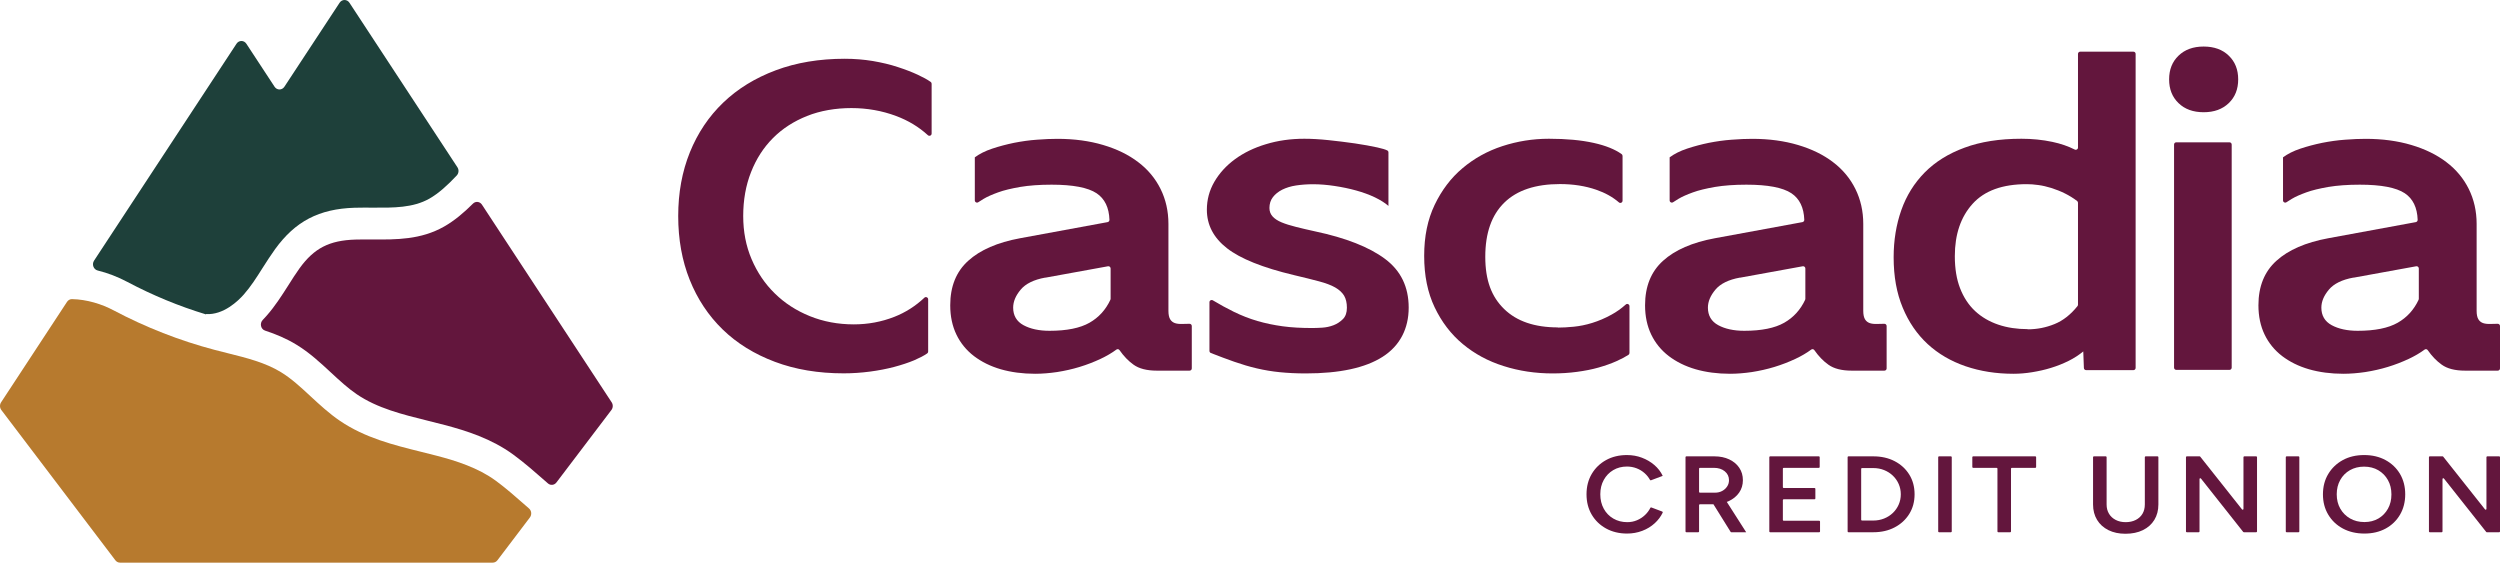
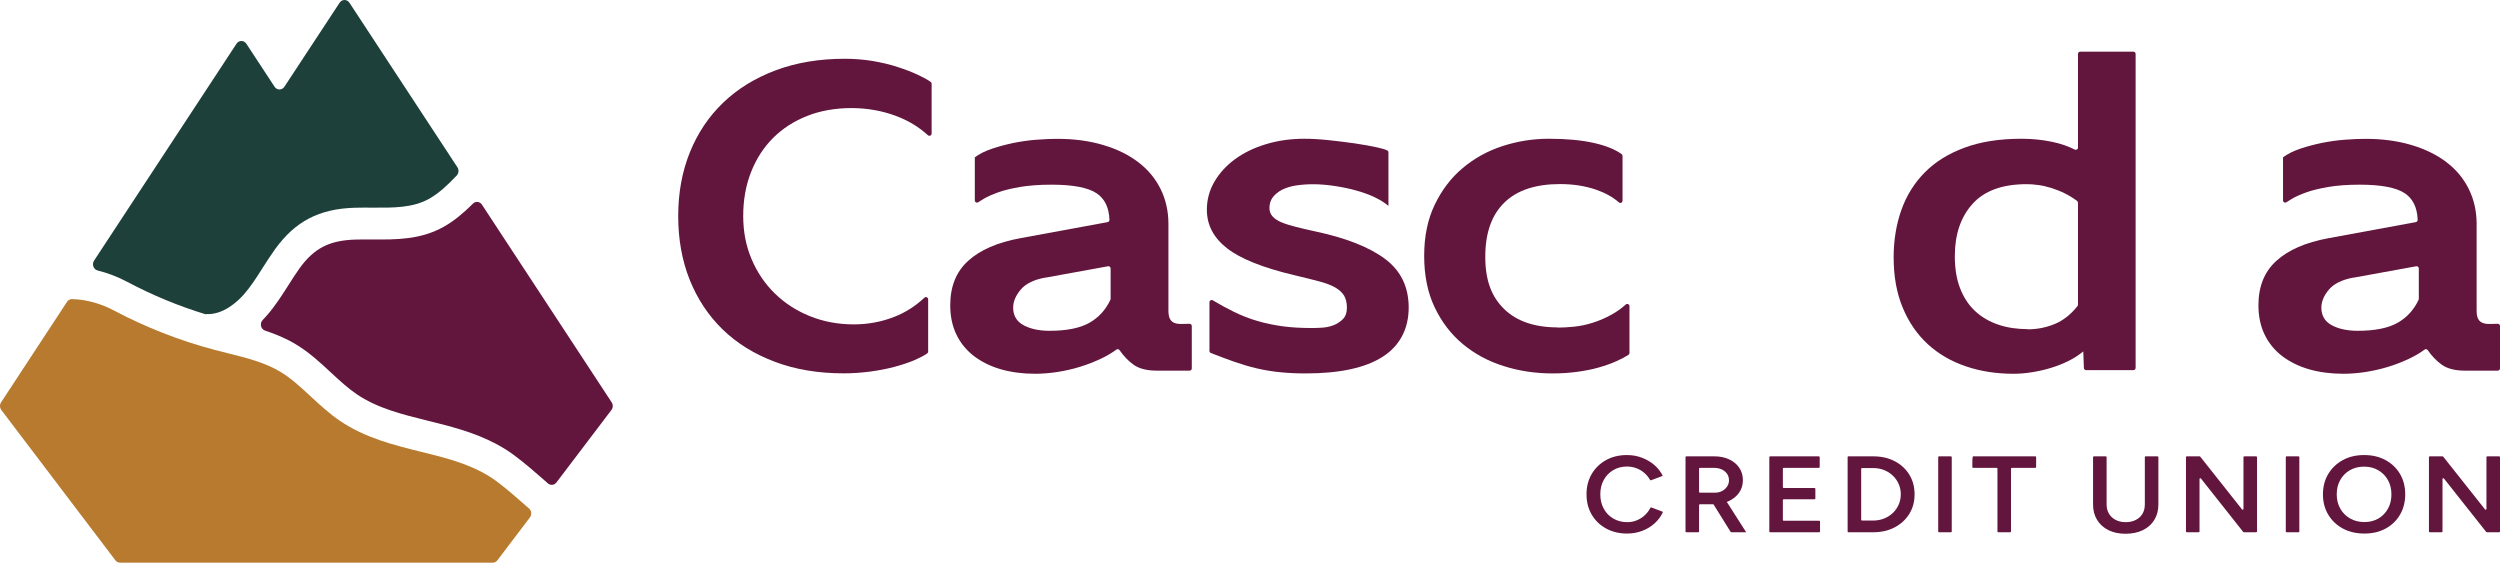
<svg xmlns="http://www.w3.org/2000/svg" width="204" height="46" viewBox="0 0 204 46" fill="none">
  <path d="M37.327 13.652C37.463 13.859 37.438 14.141 37.27 14.32C36.533 15.104 35.787 15.785 35.035 16.211C33.702 16.964 32.115 16.955 30.438 16.944C29.943 16.941 29.436 16.938 28.927 16.952C26.034 17.045 24.097 18.055 22.45 20.328C22.082 20.842 21.743 21.367 21.421 21.875C20.928 22.657 20.456 23.395 19.89 24.036C19.443 24.541 18.246 25.715 16.81 25.629V25.655C14.603 24.985 12.454 24.097 10.401 23.009C9.604 22.586 8.787 22.273 7.971 22.073C7.632 21.989 7.476 21.573 7.675 21.269L8.25 20.392L19.301 3.566C19.495 3.271 19.906 3.271 20.1 3.566L22.406 7.079C22.6 7.374 23.01 7.375 23.205 7.079L27.714 0.221C27.909 -0.074 28.319 -0.074 28.513 0.222L37.327 13.652Z" fill="#1E403A" />
  <path d="M49.892 33.455L45.402 39.372C45.231 39.596 44.922 39.63 44.713 39.447C44.633 39.376 44.552 39.305 44.47 39.234C43.646 38.512 42.796 37.765 41.888 37.099C40.111 35.797 38.058 35.148 36.289 34.681C35.85 34.565 35.409 34.455 34.967 34.346C32.822 33.815 30.793 33.313 29.111 32.17C28.38 31.674 27.71 31.053 27.001 30.396C26.142 29.599 25.253 28.774 24.192 28.128C23.369 27.624 22.504 27.265 21.628 26.977C21.273 26.86 21.173 26.382 21.439 26.107C21.538 26.005 21.636 25.899 21.732 25.79C22.434 25 22.981 24.137 23.512 23.306C23.826 22.807 24.124 22.337 24.446 21.889C25.635 20.25 26.871 19.615 29.005 19.549C29.466 19.535 29.929 19.538 30.422 19.541C32.345 19.552 34.333 19.566 36.235 18.49C37.073 18.015 37.85 17.36 38.593 16.617C38.809 16.4 39.155 16.438 39.325 16.697L49.913 32.831C50.037 33.02 50.029 33.275 49.892 33.455Z" fill="#63163D" />
  <path d="M40.209 45.911H9.792C9.645 45.911 9.505 45.84 9.413 45.718L0.108 33.455C-0.028 33.275 -0.036 33.02 0.088 32.831L5.469 24.631C5.56 24.492 5.711 24.405 5.871 24.408C7.103 24.432 8.316 24.818 9.267 25.323C11.889 26.711 14.66 27.796 17.501 28.546C17.854 28.638 18.211 28.728 18.566 28.817C20.153 29.212 21.651 29.588 22.924 30.367C23.772 30.883 24.533 31.587 25.338 32.334C26.085 33.024 26.855 33.74 27.743 34.343C29.791 35.734 32.129 36.314 34.385 36.873C34.816 36.98 35.247 37.087 35.675 37.199C37.227 37.606 39.004 38.166 40.448 39.222C41.266 39.822 42.038 40.5 42.856 41.219C42.961 41.31 43.065 41.403 43.171 41.495C43.377 41.677 43.408 42.001 43.24 42.223L40.589 45.718C40.496 45.84 40.357 45.911 40.209 45.911Z" fill="#B77A2E" />
  <path d="M60.646 17.63C60.646 18.903 60.872 20.077 61.331 21.152C61.79 22.227 62.418 23.16 63.224 23.945C64.029 24.737 64.982 25.352 66.084 25.798C67.186 26.243 68.379 26.469 69.671 26.469C70.83 26.469 71.931 26.264 72.977 25.854C73.891 25.495 74.709 24.974 75.433 24.29C75.549 24.182 75.738 24.269 75.738 24.427V28.686C75.738 28.746 75.712 28.802 75.663 28.836C75.389 29.028 75.034 29.209 74.601 29.397C74.128 29.595 73.577 29.779 72.963 29.941C72.348 30.104 71.684 30.231 70.985 30.323C70.279 30.415 69.573 30.465 68.845 30.465C66.776 30.465 64.904 30.154 63.231 29.524C61.557 28.895 60.137 28.018 58.972 26.887C57.807 25.755 56.91 24.404 56.281 22.835C55.653 21.265 55.342 19.532 55.342 17.63C55.342 15.728 55.66 13.995 56.295 12.425C56.931 10.855 57.835 9.505 59.014 8.374C60.194 7.242 61.62 6.365 63.301 5.736C64.982 5.106 66.861 4.795 68.93 4.795C69.728 4.795 70.491 4.859 71.225 4.979C71.953 5.106 72.631 5.262 73.245 5.467C73.86 5.665 74.41 5.877 74.884 6.097C75.317 6.297 75.673 6.492 75.946 6.686C75.995 6.72 76.021 6.775 76.021 6.835V10.9C76.021 11.061 75.832 11.139 75.714 11.031C74.978 10.357 74.113 9.834 73.118 9.463C71.981 9.038 70.759 8.819 69.474 8.819C68.188 8.819 66.938 9.031 65.858 9.463C64.777 9.894 63.852 10.488 63.082 11.259C62.312 12.03 61.712 12.956 61.288 14.038C60.858 15.12 60.646 16.322 60.646 17.63Z" fill="#63163D" />
  <path d="M79.538 12.843C79.919 12.56 80.392 12.319 80.964 12.129C81.536 11.938 82.13 11.782 82.744 11.655C83.359 11.535 83.987 11.443 84.609 11.4C85.237 11.351 85.795 11.329 86.289 11.329C87.66 11.329 88.903 11.499 90.018 11.831C91.141 12.164 92.095 12.63 92.879 13.232C93.67 13.833 94.277 14.561 94.701 15.417C95.125 16.272 95.344 17.227 95.344 18.267V25.366C95.344 25.67 95.393 25.896 95.485 26.052C95.577 26.208 95.711 26.307 95.866 26.363C96.028 26.42 96.226 26.441 96.466 26.434C96.654 26.428 96.853 26.423 97.066 26.421C97.167 26.42 97.25 26.502 97.25 26.603V30.064C97.25 30.164 97.169 30.245 97.069 30.245H94.404C93.585 30.245 92.949 30.083 92.497 29.758C92.081 29.462 91.699 29.068 91.352 28.57C91.294 28.486 91.183 28.465 91.1 28.525C90.719 28.806 90.287 29.058 89.807 29.284C89.263 29.538 88.698 29.758 88.097 29.941C87.497 30.125 86.89 30.26 86.261 30.359C85.633 30.451 85.039 30.5 84.468 30.5C83.443 30.5 82.504 30.373 81.663 30.132C80.816 29.885 80.089 29.524 79.467 29.05C78.853 28.576 78.373 27.99 78.041 27.297C77.709 26.604 77.539 25.812 77.539 24.914C77.539 23.372 78.026 22.163 79.008 21.279C79.983 20.395 81.395 19.78 83.239 19.44L90.38 18.125C90.469 18.109 90.534 18.028 90.531 17.938C90.498 16.938 90.146 16.214 89.482 15.77C88.775 15.303 87.554 15.07 85.809 15.07C84.821 15.07 83.966 15.134 83.246 15.254C82.525 15.381 81.918 15.523 81.438 15.7C80.957 15.876 80.562 16.046 80.258 16.23C80.096 16.328 79.951 16.419 79.826 16.502C79.705 16.582 79.545 16.497 79.545 16.351V12.85L79.538 12.843ZM85.294 22.651C84.361 22.82 83.69 23.153 83.288 23.634C82.878 24.122 82.674 24.61 82.674 25.105C82.674 25.748 82.956 26.229 83.514 26.533C84.072 26.837 84.785 26.993 85.64 26.993C87.045 26.993 88.133 26.773 88.903 26.335C89.66 25.904 90.226 25.28 90.607 24.465C90.619 24.44 90.626 24.411 90.626 24.383V21.907C90.626 21.793 90.523 21.708 90.412 21.728L85.301 22.658L85.294 22.651Z" fill="#63163D" />
  <path d="M113.297 16.802C113.014 16.555 112.64 16.322 112.188 16.102C111.729 15.883 111.22 15.699 110.662 15.544C110.104 15.388 109.518 15.268 108.911 15.176C108.303 15.084 107.717 15.034 107.145 15.034C106.651 15.034 106.192 15.07 105.761 15.134C105.33 15.197 104.956 15.318 104.638 15.473C104.313 15.636 104.059 15.841 103.868 16.088C103.677 16.336 103.586 16.633 103.586 16.972C103.586 17.241 103.67 17.467 103.84 17.658C104.009 17.849 104.257 18.012 104.581 18.146C104.906 18.28 105.295 18.401 105.747 18.514C106.206 18.627 106.721 18.754 107.315 18.881C109.822 19.412 111.722 20.161 113.014 21.123C114.306 22.085 114.949 23.407 114.949 25.104C114.949 26.802 114.243 28.209 112.823 29.114C111.411 30.019 109.313 30.472 106.545 30.472C105.782 30.472 105.083 30.436 104.44 30.372C103.798 30.309 103.169 30.203 102.562 30.061C101.954 29.92 101.34 29.736 100.711 29.517C100.117 29.309 99.485 29.071 98.808 28.806C98.739 28.779 98.691 28.711 98.691 28.636V24.66C98.691 24.519 98.846 24.434 98.966 24.506C99.553 24.856 100.119 25.168 100.669 25.437C101.304 25.748 101.954 26.002 102.604 26.193C103.261 26.384 103.946 26.526 104.666 26.625C105.387 26.724 106.185 26.766 107.06 26.766C107.286 26.766 107.562 26.759 107.887 26.738C108.211 26.717 108.515 26.653 108.812 26.54C109.109 26.427 109.363 26.257 109.582 26.038C109.801 25.819 109.907 25.508 109.907 25.111C109.907 24.715 109.829 24.383 109.68 24.128C109.525 23.874 109.285 23.648 108.953 23.457C108.621 23.266 108.176 23.103 107.625 22.955C107.074 22.806 106.404 22.643 105.606 22.453C103.042 21.845 101.213 21.109 100.118 20.253C99.023 19.398 98.48 18.351 98.48 17.114C98.48 16.293 98.684 15.537 99.094 14.83C99.503 14.13 100.061 13.514 100.775 12.991C101.488 12.468 102.329 12.058 103.296 11.768C104.264 11.471 105.309 11.322 106.432 11.322C107.004 11.322 107.661 11.357 108.409 11.435C109.158 11.513 109.878 11.605 110.577 11.704C111.269 11.81 111.877 11.916 112.385 12.029C112.786 12.117 113.059 12.201 113.204 12.277C113.263 12.308 113.297 12.37 113.297 12.437L113.297 16.802Z" fill="#63163D" />
  <path d="M127.117 26.731C127.499 26.731 127.93 26.709 128.417 26.66C128.904 26.611 129.406 26.512 129.928 26.349C130.451 26.186 130.973 25.967 131.496 25.677C131.907 25.455 132.296 25.175 132.667 24.846C132.783 24.744 132.965 24.829 132.965 24.984V28.802C132.965 28.864 132.936 28.922 132.884 28.955C132.615 29.128 132.283 29.301 131.899 29.474C131.468 29.665 130.988 29.835 130.444 29.991C129.9 30.146 129.314 30.259 128.678 30.344C128.043 30.429 127.379 30.472 126.701 30.472C125.295 30.472 123.961 30.273 122.696 29.87C121.432 29.474 120.323 28.873 119.363 28.074C118.402 27.275 117.64 26.278 117.067 25.076C116.495 23.881 116.213 22.481 116.213 20.883C116.213 19.285 116.495 17.913 117.067 16.718C117.64 15.523 118.395 14.518 119.349 13.719C120.295 12.92 121.383 12.319 122.597 11.923C123.812 11.527 125.076 11.322 126.39 11.322C127.817 11.322 129.031 11.435 130.048 11.662C131.02 11.878 131.779 12.184 132.325 12.575C132.373 12.61 132.4 12.666 132.4 12.725V16.377C132.4 16.53 132.221 16.616 132.105 16.516C131.6 16.078 130.979 15.732 130.246 15.48C129.363 15.176 128.382 15.02 127.294 15.02C125.302 15.02 123.784 15.523 122.753 16.534C121.715 17.545 121.199 19.016 121.199 20.953C121.199 22.891 121.715 24.22 122.739 25.217C123.763 26.215 125.225 26.716 127.124 26.716L127.117 26.731Z" fill="#63163D" />
-   <path d="M136.236 12.843C136.617 12.56 137.091 12.319 137.662 12.129C138.235 11.938 138.828 11.782 139.442 11.655C140.057 11.535 140.685 11.443 141.307 11.4C141.935 11.351 142.493 11.329 142.988 11.329C144.358 11.329 145.601 11.499 146.717 11.831C147.839 12.164 148.793 12.63 149.577 13.232C150.368 13.833 150.975 14.561 151.399 15.417C151.823 16.272 152.042 17.227 152.042 18.267V25.366C152.042 25.67 152.091 25.896 152.183 26.052C152.275 26.208 152.409 26.307 152.564 26.363C152.727 26.42 152.925 26.441 153.165 26.434C153.352 26.428 153.552 26.423 153.764 26.421C153.865 26.42 153.949 26.502 153.949 26.603V30.064C153.949 30.164 153.867 30.245 153.767 30.245H151.102C150.283 30.245 149.647 30.083 149.196 29.758C148.779 29.462 148.397 29.068 148.05 28.57C147.992 28.486 147.881 28.465 147.799 28.525C147.417 28.806 146.986 29.059 146.505 29.284C145.961 29.538 145.396 29.758 144.796 29.941C144.195 30.125 143.588 30.26 142.959 30.359C142.331 30.451 141.737 30.5 141.166 30.5C140.141 30.5 139.202 30.373 138.362 30.132C137.514 29.885 136.787 29.524 136.165 29.05C135.551 28.576 135.071 27.99 134.739 27.297C134.407 26.604 134.237 25.812 134.237 24.914C134.237 23.372 134.725 22.163 135.706 21.279C136.681 20.395 138.093 19.78 139.937 19.44L147.079 18.125C147.167 18.109 147.233 18.028 147.23 17.938C147.196 16.938 146.844 16.214 146.18 15.77C145.474 15.303 144.252 15.07 142.507 15.07C141.519 15.07 140.664 15.134 139.944 15.254C139.223 15.381 138.616 15.523 138.136 15.7C137.655 15.876 137.26 16.046 136.956 16.23C136.794 16.328 136.65 16.419 136.525 16.502C136.403 16.582 136.243 16.497 136.243 16.351V12.85L136.236 12.843ZM141.985 22.651C141.052 22.82 140.382 23.153 139.979 23.634C139.569 24.122 139.365 24.61 139.365 25.105C139.365 25.748 139.647 26.229 140.205 26.533C140.763 26.837 141.476 26.993 142.331 26.993C143.736 26.993 144.824 26.773 145.594 26.335C146.351 25.904 146.917 25.28 147.299 24.465C147.311 24.44 147.317 24.411 147.317 24.383V21.907C147.317 21.793 147.214 21.708 147.103 21.728L141.992 22.658L141.985 22.651Z" fill="#63163D" />
  <path d="M169.994 28.676C169.655 28.959 169.253 29.22 168.801 29.447C168.342 29.673 167.869 29.864 167.36 30.019C166.859 30.175 166.343 30.288 165.82 30.373C165.298 30.458 164.789 30.5 164.295 30.5C162.89 30.5 161.59 30.295 160.389 29.885C159.196 29.475 158.165 28.874 157.296 28.075C156.434 27.276 155.749 26.286 155.262 25.105C154.768 23.924 154.521 22.559 154.521 20.996C154.521 19.61 154.732 18.323 155.149 17.142C155.566 15.961 156.201 14.943 157.056 14.073C157.911 13.21 158.991 12.532 160.305 12.051C161.618 11.563 163.165 11.322 164.952 11.322C165.828 11.322 166.668 11.407 167.473 11.577C168.16 11.722 168.769 11.934 169.298 12.203C169.42 12.265 169.564 12.181 169.564 12.044V4.397C169.564 4.297 169.645 4.216 169.745 4.216H174.086C174.186 4.216 174.267 4.297 174.267 4.397V30.021C174.267 30.122 174.186 30.203 174.086 30.203H170.226C170.128 30.203 170.048 30.126 170.045 30.028L169.994 28.662L169.994 28.676ZM165.46 26.872C166.223 26.872 166.95 26.731 167.657 26.441C168.339 26.165 168.967 25.674 169.522 24.98C169.549 24.947 169.564 24.905 169.564 24.862V16.548C169.564 16.49 169.537 16.435 169.491 16.4C169.174 16.157 168.838 15.955 168.497 15.784C168.13 15.601 167.756 15.459 167.388 15.339C167.021 15.226 166.661 15.141 166.322 15.098C165.983 15.049 165.665 15.028 165.382 15.028C163.405 15.028 161.936 15.558 160.969 16.626C160.001 17.694 159.514 19.115 159.514 20.904C159.514 21.916 159.655 22.785 159.945 23.528C160.234 24.27 160.637 24.885 161.166 25.381C161.696 25.875 162.331 26.243 163.059 26.491C163.786 26.738 164.591 26.858 165.467 26.858L165.46 26.872Z" fill="#63163D" />
-   <path d="M177 6.478C177 5.679 177.254 5.036 177.77 4.541C178.285 4.046 178.963 3.798 179.818 3.798C180.672 3.798 181.357 4.046 181.866 4.541C182.382 5.036 182.636 5.679 182.636 6.478C182.636 7.277 182.382 7.921 181.866 8.416C181.35 8.911 180.672 9.158 179.818 9.158C178.963 9.158 178.278 8.911 177.77 8.416C177.254 7.921 177 7.277 177 6.478ZM177.403 30V11.794C177.403 11.694 177.484 11.612 177.584 11.612H181.925C182.025 11.612 182.106 11.694 182.106 11.794V30C182.106 30.1 182.025 30.182 181.925 30.182H177.584C177.484 30.182 177.403 30.1 177.403 30Z" fill="#63163D" />
  <path d="M186.287 12.843C186.668 12.56 187.141 12.319 187.713 12.129C188.285 11.938 188.879 11.782 189.493 11.655C190.108 11.535 190.736 11.443 191.358 11.4C191.986 11.351 192.544 11.329 193.039 11.329C194.409 11.329 195.652 11.499 196.768 11.831C197.89 12.164 198.844 12.63 199.628 13.232C200.419 13.833 201.026 14.561 201.45 15.417C201.874 16.272 202.093 17.227 202.093 18.267V25.366C202.093 25.67 202.142 25.896 202.234 26.052C202.326 26.208 202.46 26.307 202.615 26.363C202.778 26.42 202.975 26.441 203.216 26.434C203.403 26.428 203.603 26.423 203.815 26.421C203.916 26.42 204 26.502 204 26.603V30.064C204 30.164 203.918 30.245 203.818 30.245H201.153C200.334 30.245 199.698 30.083 199.246 29.758C198.83 29.462 198.448 29.068 198.101 28.57C198.043 28.486 197.932 28.465 197.85 28.525C197.468 28.806 197.037 29.058 196.556 29.284C196.012 29.538 195.447 29.758 194.846 29.941C194.246 30.125 193.639 30.26 193.01 30.359C192.382 30.451 191.788 30.5 191.217 30.5C190.192 30.5 189.253 30.373 188.413 30.132C187.565 29.885 186.838 29.524 186.216 29.05C185.602 28.576 185.122 27.99 184.79 27.297C184.458 26.604 184.288 25.812 184.288 24.914C184.288 23.372 184.776 22.163 185.757 21.279C186.732 20.395 188.144 19.78 189.988 19.44L197.13 18.125C197.218 18.109 197.284 18.028 197.281 17.938C197.247 16.938 196.895 16.214 196.231 15.77C195.524 15.303 194.303 15.07 192.558 15.07C191.57 15.07 190.715 15.134 189.995 15.254C189.274 15.381 188.667 15.523 188.187 15.7C187.706 15.876 187.311 16.046 187.007 16.23C186.845 16.328 186.701 16.419 186.576 16.502C186.454 16.582 186.294 16.497 186.294 16.351V12.85L186.287 12.843ZM192.043 22.651C191.11 22.82 190.44 23.153 190.037 23.634C189.627 24.122 189.423 24.61 189.423 25.105C189.423 25.748 189.705 26.229 190.263 26.533C190.821 26.837 191.534 26.993 192.389 26.993C193.794 26.993 194.882 26.773 195.652 26.335C196.409 25.904 196.975 25.28 197.357 24.465C197.369 24.44 197.375 24.411 197.375 24.383V21.907C197.375 21.793 197.273 21.708 197.161 21.728L192.05 22.658L192.043 22.651Z" fill="#63163D" />
  <path d="M132.769 43.538C132.127 43.538 131.556 43.4 131.057 43.126C130.558 42.852 130.167 42.474 129.884 41.994C129.601 41.513 129.46 40.96 129.46 40.335C129.46 39.71 129.601 39.157 129.884 38.676C130.167 38.195 130.557 37.818 131.053 37.543C131.549 37.269 132.118 37.132 132.76 37.132C133.192 37.132 133.599 37.204 133.98 37.349C134.362 37.493 134.7 37.692 134.996 37.946C135.291 38.2 135.519 38.495 135.678 38.831L134.718 39.192C134.688 39.203 134.656 39.19 134.641 39.163C134.53 38.958 134.384 38.775 134.204 38.614C134.01 38.44 133.79 38.306 133.542 38.211C133.294 38.117 133.033 38.07 132.76 38.07C132.34 38.07 131.967 38.167 131.639 38.362C131.311 38.556 131.054 38.823 130.867 39.163C130.679 39.502 130.585 39.892 130.585 40.335C130.585 40.777 130.679 41.169 130.867 41.511C131.054 41.854 131.315 42.122 131.649 42.316C131.983 42.511 132.362 42.608 132.788 42.608C133.068 42.608 133.33 42.557 133.575 42.453C133.82 42.35 134.039 42.208 134.233 42.025C134.413 41.855 134.559 41.66 134.671 41.438C134.685 41.41 134.718 41.396 134.748 41.407L135.638 41.742C135.675 41.756 135.692 41.799 135.675 41.834C135.518 42.155 135.303 42.442 135.029 42.693C134.737 42.961 134.397 43.169 134.009 43.316C133.621 43.464 133.208 43.538 132.769 43.538Z" fill="#63163D" />
  <path d="M137.538 43.367V37.303C137.538 37.267 137.567 37.238 137.603 37.238H139.894C140.351 37.238 140.755 37.321 141.105 37.486C141.454 37.651 141.728 37.88 141.925 38.172C142.122 38.464 142.22 38.801 142.22 39.184C142.22 39.568 142.117 39.907 141.911 40.202C141.704 40.497 141.419 40.729 141.057 40.896C140.695 41.065 140.285 41.149 139.827 41.149H138.709C138.673 41.149 138.644 41.178 138.644 41.214V43.367C138.644 43.403 138.615 43.431 138.579 43.431H137.603C137.567 43.431 137.538 43.403 137.538 43.367ZM138.644 40.137C138.644 40.173 138.673 40.202 138.709 40.202H139.941C140.157 40.202 140.35 40.158 140.518 40.069C140.687 39.981 140.823 39.86 140.928 39.707C141.033 39.553 141.086 39.379 141.086 39.184C141.086 38.89 140.971 38.648 140.742 38.459C140.513 38.27 140.218 38.176 139.855 38.176H138.709C138.673 38.176 138.644 38.205 138.644 38.241V40.137ZM141.219 43.401L139.708 40.973C139.69 40.943 139.699 40.903 139.728 40.884L140.478 40.405C140.508 40.386 140.548 40.395 140.568 40.425L142.488 43.431H141.274C141.252 43.431 141.231 43.42 141.219 43.401Z" fill="#63163D" />
  <path d="M144.376 43.367V37.303C144.376 37.267 144.405 37.238 144.441 37.238H148.422C148.458 37.238 148.487 37.267 148.487 37.303V38.111C148.487 38.147 148.458 38.176 148.422 38.176H145.547C145.511 38.176 145.482 38.205 145.482 38.241V39.757C145.482 39.793 145.511 39.822 145.547 39.822H148.069C148.105 39.822 148.134 39.851 148.134 39.886V40.677C148.134 40.713 148.105 40.742 148.069 40.742H145.547C145.511 40.742 145.482 40.77 145.482 40.806V42.429C145.482 42.465 145.511 42.494 145.547 42.494H148.45C148.486 42.494 148.515 42.523 148.515 42.558V43.367C148.515 43.403 148.486 43.431 148.45 43.431H144.441C144.405 43.431 144.376 43.403 144.376 43.367Z" fill="#63163D" />
  <path d="M150.766 43.367V37.303C150.766 37.267 150.795 37.238 150.83 37.238H152.863C153.518 37.238 154.099 37.369 154.604 37.632C155.11 37.895 155.507 38.259 155.797 38.725C156.086 39.191 156.23 39.728 156.23 40.335C156.23 40.937 156.086 41.47 155.797 41.936C155.507 42.402 155.11 42.768 154.604 43.033C154.099 43.299 153.518 43.431 152.863 43.431H150.83C150.795 43.431 150.766 43.403 150.766 43.367ZM151.872 42.411C151.872 42.447 151.901 42.476 151.936 42.476H152.863C153.175 42.476 153.468 42.421 153.741 42.312C154.014 42.203 154.253 42.051 154.456 41.857C154.66 41.662 154.819 41.435 154.933 41.175C155.047 40.916 155.105 40.635 155.105 40.335C155.105 40.034 155.047 39.754 154.933 39.494C154.819 39.235 154.66 39.008 154.456 38.813C154.253 38.618 154.014 38.467 153.741 38.357C153.468 38.248 153.175 38.194 152.863 38.194H151.936C151.901 38.194 151.872 38.223 151.872 38.258V42.411Z" fill="#63163D" />
  <path d="M158.157 43.367V37.303C158.157 37.267 158.186 37.238 158.222 37.238H159.198C159.234 37.238 159.263 37.267 159.263 37.303V43.367C159.263 43.403 159.234 43.431 159.198 43.431H158.222C158.186 43.431 158.157 43.403 158.157 43.367Z" fill="#63163D" />
-   <path d="M162.992 43.367V38.241C162.992 38.205 162.963 38.176 162.927 38.176H161.006C160.97 38.176 160.941 38.147 160.941 38.111V37.303C160.941 37.267 160.97 37.238 161.006 37.238H166.084C166.119 37.238 166.148 37.267 166.148 37.303V38.111C166.148 38.147 166.119 38.176 166.084 38.176H164.163C164.127 38.176 164.098 38.205 164.098 38.241V43.367C164.098 43.403 164.069 43.431 164.033 43.431H163.056C163.021 43.431 162.992 43.403 162.992 43.367Z" fill="#63163D" />
+   <path d="M162.992 43.367V38.241C162.992 38.205 162.963 38.176 162.927 38.176H161.006C160.97 38.176 160.941 38.147 160.941 38.111C160.941 37.267 160.97 37.238 161.006 37.238H166.084C166.119 37.238 166.148 37.267 166.148 37.303V38.111C166.148 38.147 166.119 38.176 166.084 38.176H164.163C164.127 38.176 164.098 38.205 164.098 38.241V43.367C164.098 43.403 164.069 43.431 164.033 43.431H163.056C163.021 43.431 162.992 43.403 162.992 43.367Z" fill="#63163D" />
  <path d="M173.435 43.555C172.907 43.555 172.444 43.456 172.047 43.259C171.649 43.061 171.341 42.782 171.122 42.423C170.903 42.063 170.793 41.644 170.793 41.166V37.303C170.793 37.267 170.822 37.238 170.858 37.238H171.835C171.87 37.238 171.899 37.267 171.899 37.303V41.166C171.899 41.456 171.964 41.708 172.095 41.923C172.225 42.138 172.407 42.306 172.643 42.427C172.878 42.548 173.149 42.608 173.454 42.608C173.765 42.608 174.04 42.548 174.279 42.427C174.517 42.306 174.7 42.138 174.827 41.923C174.954 41.708 175.018 41.456 175.018 41.166V37.303C175.018 37.267 175.047 37.238 175.083 37.238H176.059C176.095 37.238 176.124 37.267 176.124 37.303V41.166C176.124 41.644 176.014 42.063 175.795 42.423C175.575 42.782 175.264 43.061 174.86 43.259C174.456 43.456 173.981 43.555 173.435 43.555Z" fill="#63163D" />
  <path d="M178.375 43.367V37.303C178.375 37.267 178.404 37.238 178.44 37.238H179.488C179.508 37.238 179.526 37.247 179.539 37.263L182.951 41.569C182.99 41.617 183.067 41.59 183.067 41.529V37.303C183.067 37.267 183.096 37.238 183.132 37.238H184.108C184.144 37.238 184.173 37.267 184.173 37.303V43.367C184.173 43.403 184.144 43.431 184.108 43.431H183.098C183.079 43.431 183.06 43.422 183.047 43.407L179.596 39.047C179.558 38.999 179.481 39.026 179.481 39.088V43.367C179.481 43.403 179.452 43.431 179.416 43.431H178.44C178.404 43.431 178.375 43.403 178.375 43.367Z" fill="#63163D" />
  <path d="M186.52 43.367V37.303C186.52 37.267 186.549 37.238 186.584 37.238H187.561C187.597 37.238 187.626 37.267 187.626 37.303V43.367C187.626 43.403 187.597 43.431 187.561 43.431H186.584C186.549 43.431 186.52 43.403 186.52 43.367Z" fill="#63163D" />
  <path d="M192.937 43.538C192.276 43.538 191.691 43.402 191.183 43.131C190.674 42.859 190.275 42.482 189.986 41.998C189.696 41.514 189.552 40.963 189.552 40.343C189.552 39.713 189.696 39.157 189.986 38.676C190.275 38.195 190.671 37.818 191.173 37.543C191.675 37.269 192.257 37.132 192.919 37.132C193.573 37.132 194.153 37.269 194.659 37.543C195.164 37.818 195.558 38.195 195.842 38.676C196.124 39.157 196.266 39.71 196.266 40.335C196.266 40.96 196.124 41.514 195.842 41.998C195.558 42.482 195.167 42.859 194.668 43.131C194.169 43.402 193.592 43.538 192.937 43.538ZM192.937 42.6C193.37 42.6 193.751 42.502 194.082 42.308C194.412 42.113 194.671 41.846 194.859 41.507C195.047 41.168 195.14 40.78 195.14 40.343C195.14 39.901 195.045 39.511 194.854 39.172C194.663 38.832 194.401 38.565 194.067 38.37C193.734 38.176 193.348 38.078 192.909 38.078C192.476 38.078 192.092 38.175 191.755 38.366C191.418 38.558 191.154 38.825 190.963 39.167C190.772 39.509 190.677 39.898 190.677 40.335C190.677 40.777 190.774 41.168 190.968 41.507C191.162 41.846 191.429 42.113 191.769 42.308C192.109 42.502 192.499 42.6 192.937 42.6Z" fill="#63163D" />
  <path d="M198.202 43.367V37.303C198.202 37.267 198.231 37.238 198.267 37.238H199.315C199.335 37.238 199.354 37.247 199.366 37.263L202.779 41.569C202.817 41.617 202.894 41.59 202.894 41.529V37.303C202.894 37.267 202.923 37.238 202.959 37.238H203.936C203.971 37.238 204 37.267 204 37.303V43.367C204 43.403 203.971 43.431 203.936 43.431H202.925C202.906 43.431 202.887 43.422 202.875 43.407L199.424 39.047C199.386 38.999 199.308 39.026 199.308 39.088V43.367C199.308 43.403 199.279 43.431 199.244 43.431H198.267C198.231 43.431 198.202 43.403 198.202 43.367Z" fill="#63163D" />
</svg>